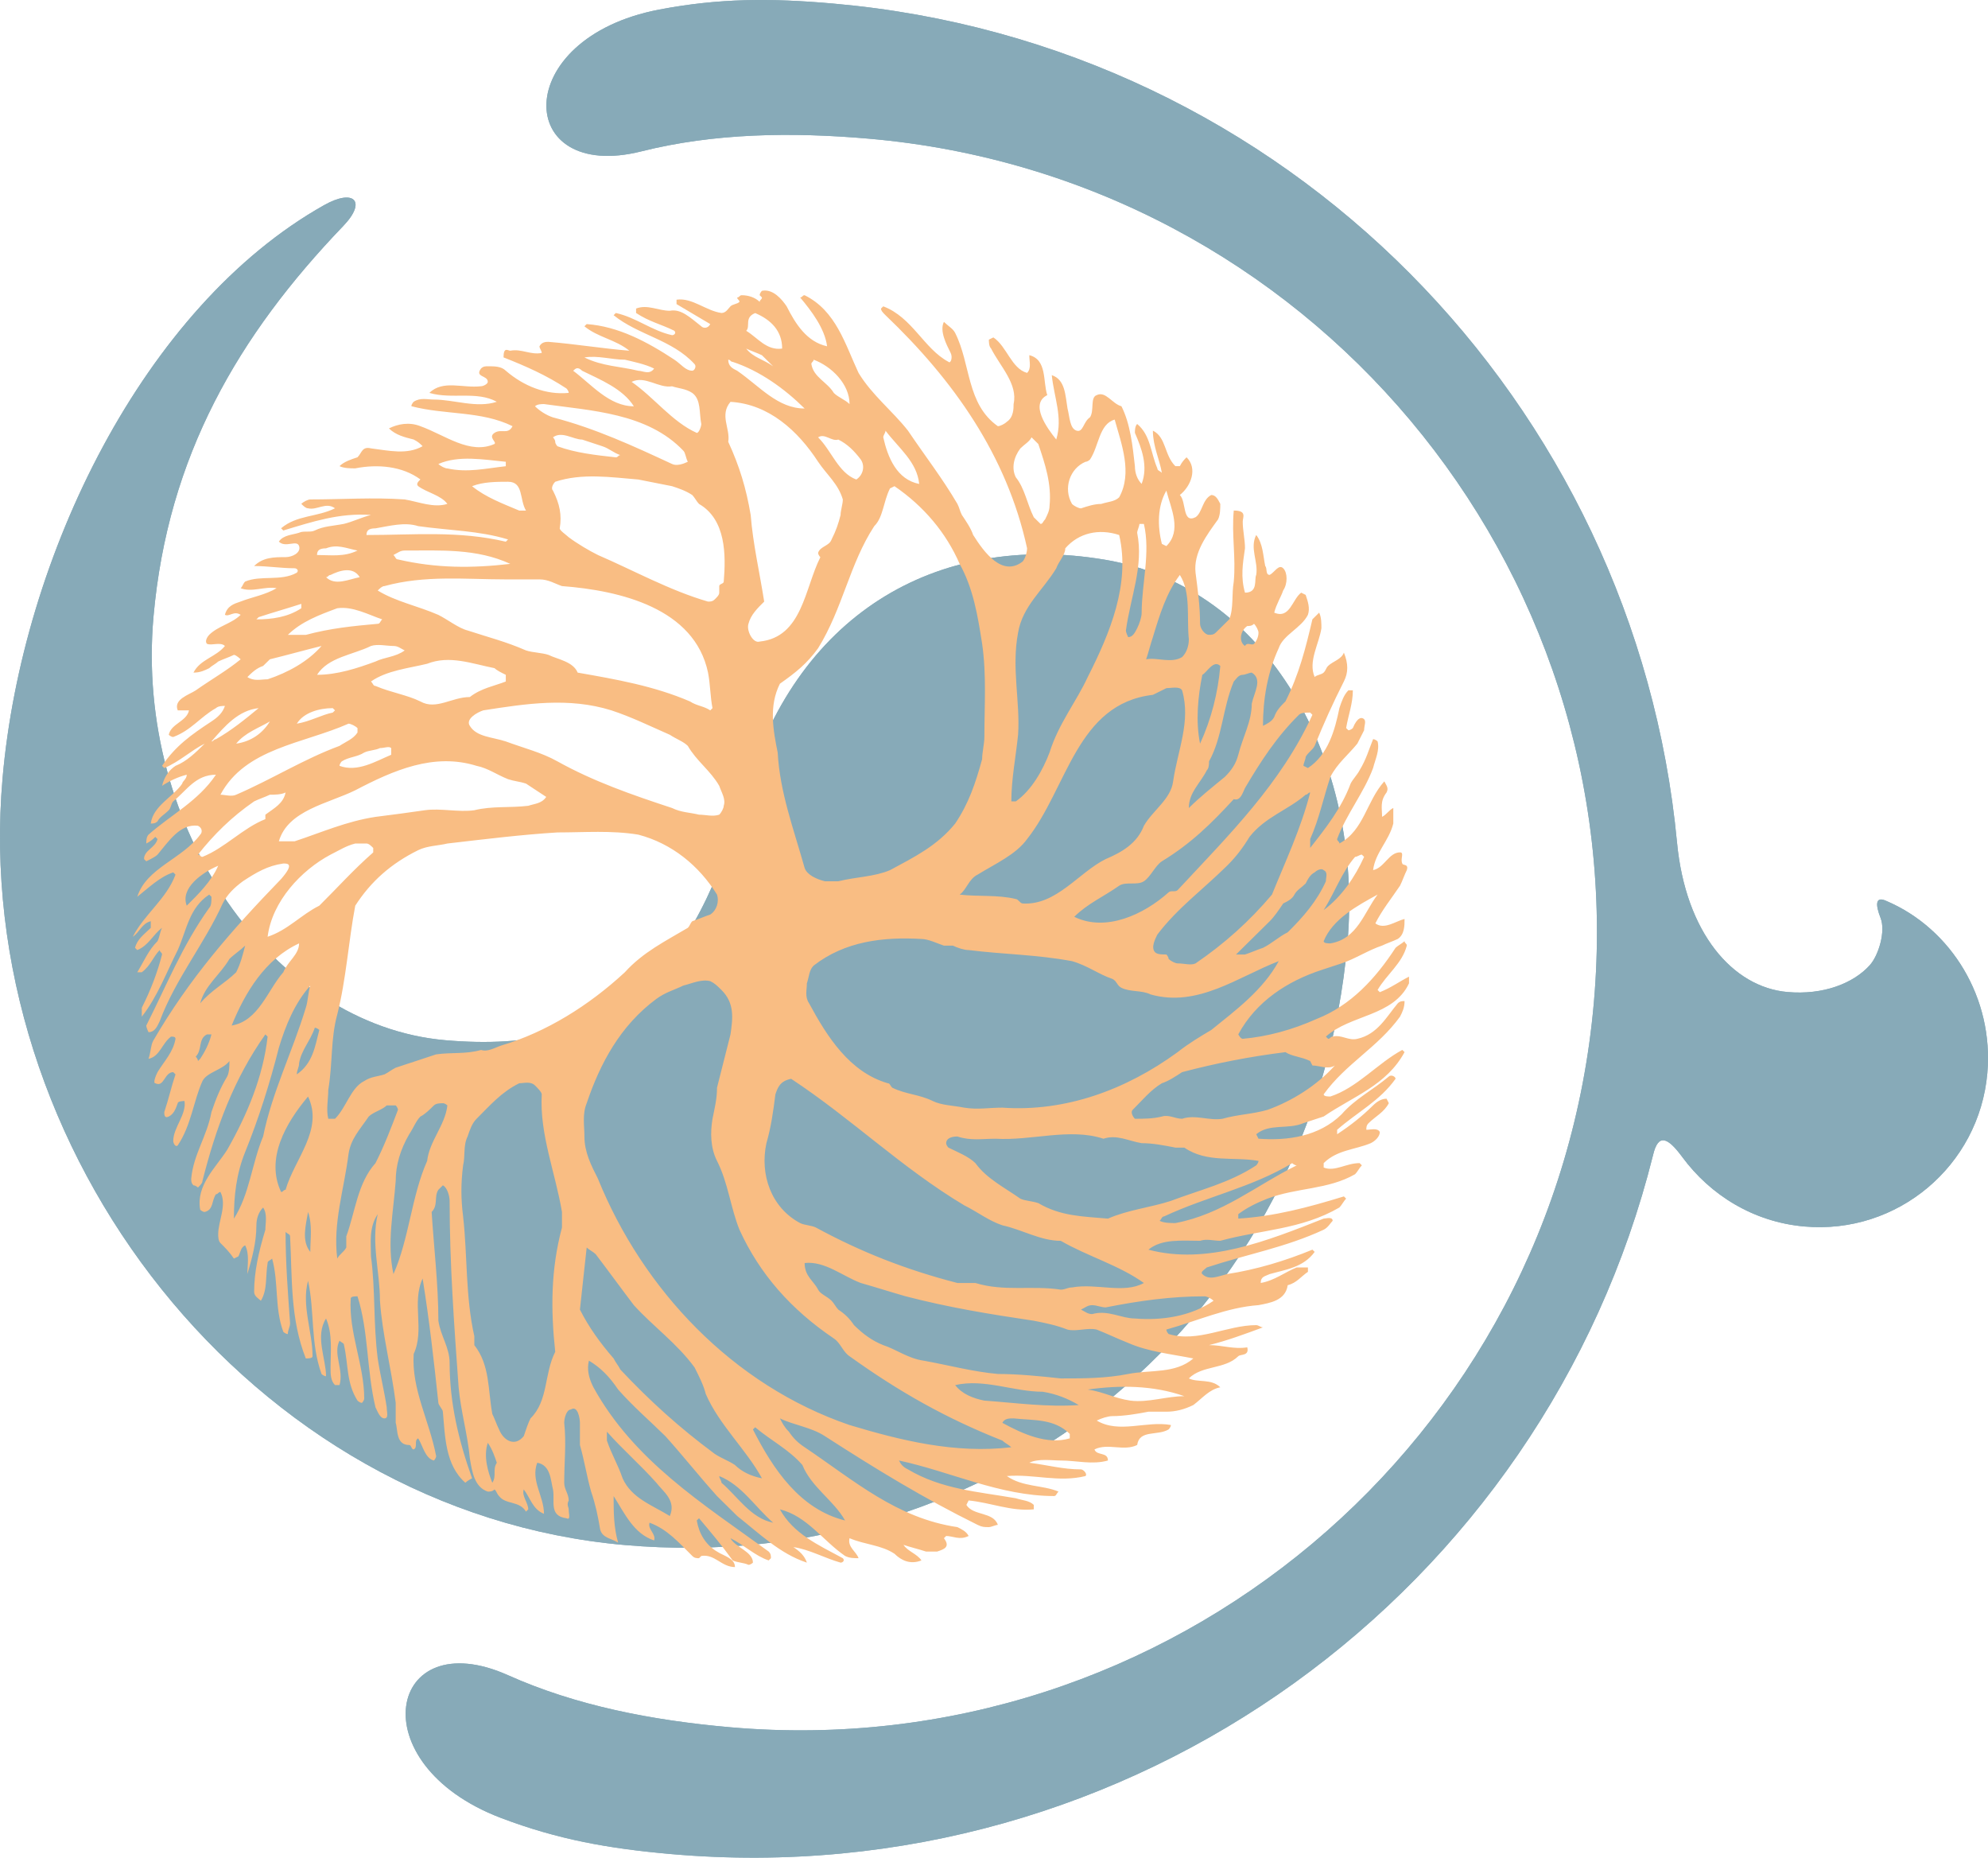
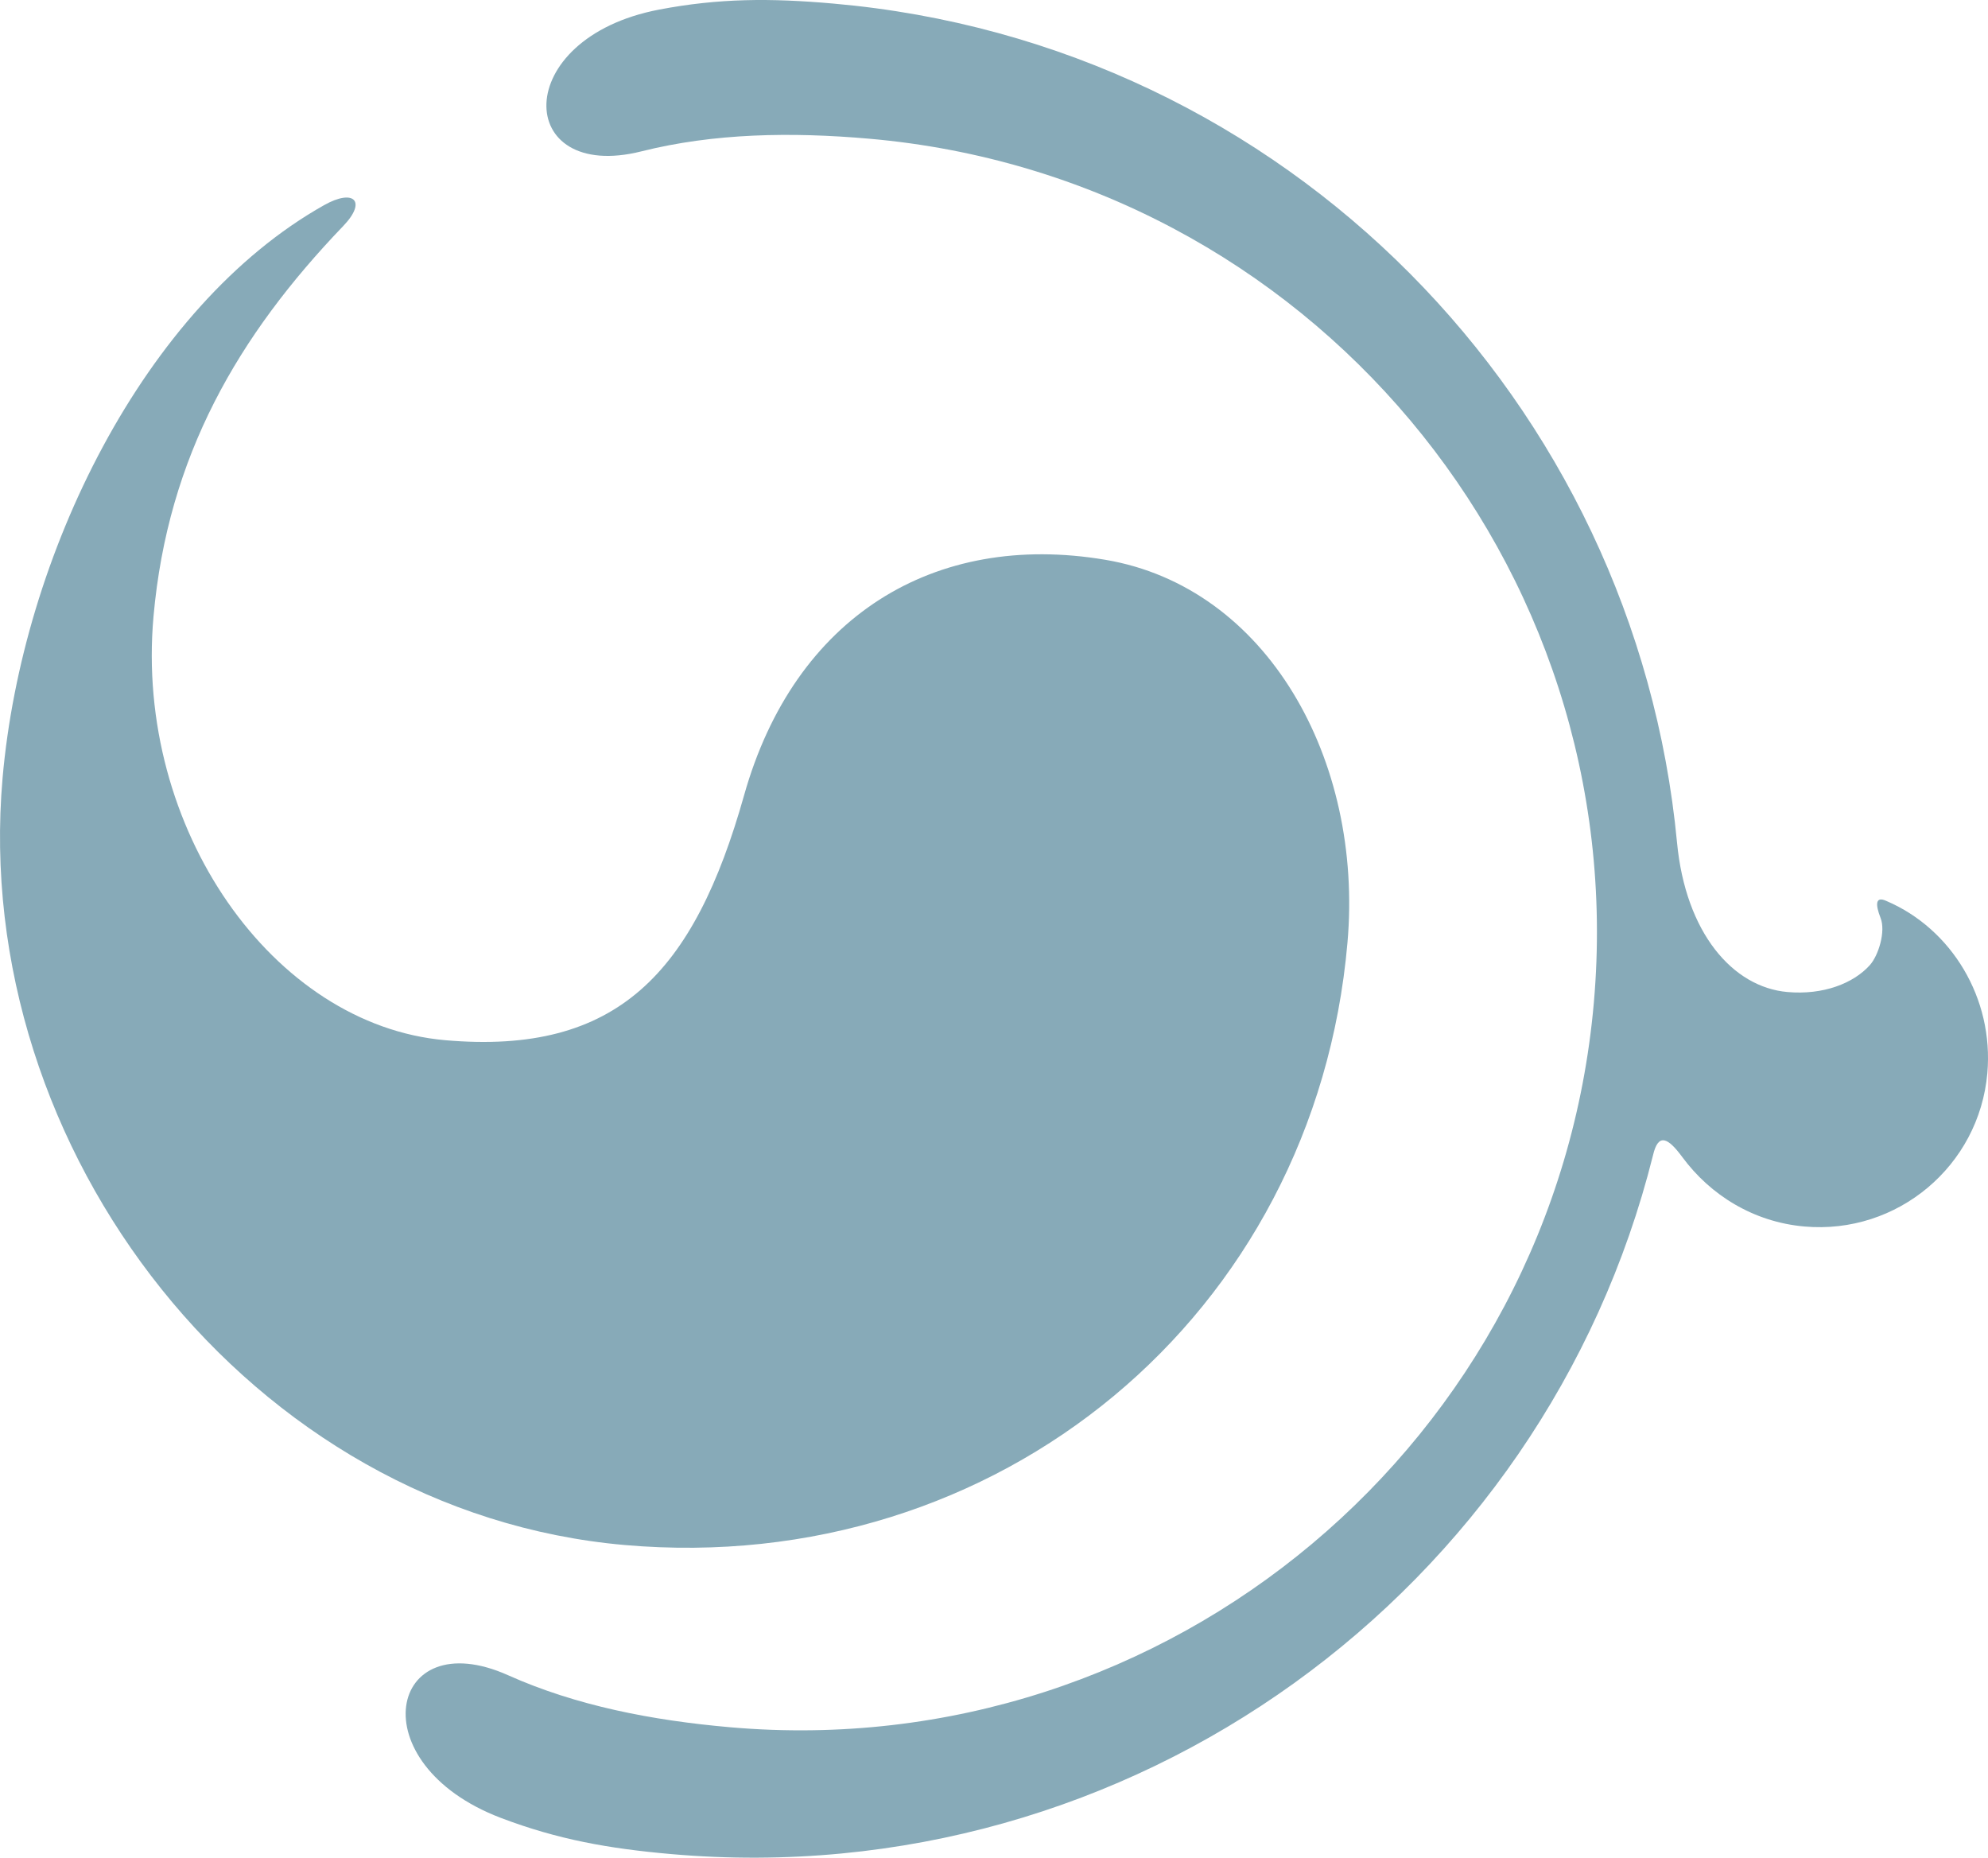
<svg xmlns="http://www.w3.org/2000/svg" id="Layer_1" data-name="Layer 1" viewBox="0 0 110.32 103.065">
  <defs>
    <style>
      .cls-1 {
        fill: #87aab8;
      }

      .cls-2 {
        fill: #f9bd83;
      }
    </style>
  </defs>
  <g>
+     </g>
+   <g>
    <path class="cls-1" d="M93.063,46.742C90.756,22.41,71.448,2.405,46.241.198c-3.489-.308-6.344-.299-9.659.333-8.326,1.589-8.034,9.636-.987,7.866,4.02-1.009,8.307-1.081,12.644-.701,24.338,2.132,42.34,23.586,40.209,47.924-2.133,24.338-23.588,42.34-47.927,40.209-4.335-.379-8.544-1.194-12.327-2.887-6.633-2.967-8.317,4.905-.395,7.918,3.154,1.197,5.964,1.7,9.454,2.006,25.585,2.239,48.437-14.62,54.476-38.766.295-1.279.842-.966,1.625.092,1.559,2.115,3.957,3.609,6.783,3.855,5.151.454,9.695-3.358,10.147-8.513.361-4.138-1.977-8-5.6-9.547-.619-.288-.619.196-.326.94.295.747-.113,2.085-.6,2.624-.909,1.01-2.588,1.662-4.564,1.487-3.039-.265-5.654-3.281-6.131-8.296" />
    <path class="cls-1" d="M17.987,11.381C7.983,17.005,1.223,30.851.143,43.163c-1.81,20.701,13.825,40.744,34.526,42.556,20.701,1.811,38.295-12.718,40.106-33.419.888-10.135-4.454-19.733-13.452-21.245-9.48-1.594-17.236,3.151-20.031,13.067-2.776,9.851-7.027,14.426-16.586,13.589-9.562-.836-17.235-11.745-16.188-23.506.792-8.903,4.715-15.608,10.529-21.666,1.333-1.388.58-2.083-1.06-1.158" />
  </g>
-   <g>
-     <path class="cls-1" d="M93.063,46.742C90.756,22.41,71.448,2.405,46.241.198c-3.489-.308-6.344-.299-9.659.333-8.326,1.589-8.034,9.636-.987,7.866,4.02-1.009,8.307-1.081,12.644-.701,24.338,2.132,42.34,23.586,40.209,47.924-2.133,24.338-23.588,42.34-47.927,40.209-4.335-.379-8.544-1.194-12.327-2.887-6.633-2.967-8.317,4.905-.395,7.918,3.154,1.197,5.964,1.7,9.454,2.006,25.585,2.239,48.437-14.62,54.476-38.766.295-1.279.842-.966,1.625.092,1.559,2.115,3.957,3.609,6.783,3.855,5.151.454,9.695-3.358,10.147-8.513.361-4.138-1.977-8-5.6-9.547-.619-.288-.619.196-.326.94.295.747-.113,2.085-.6,2.624-.909,1.01-2.588,1.662-4.564,1.487-3.039-.265-5.654-3.281-6.131-8.296" />
-     <path class="cls-1" d="M17.987,11.381C7.983,17.005,1.223,30.851.143,43.163c-1.81,20.701,13.825,40.744,34.526,42.556,20.701,1.811,38.295-12.718,40.106-33.419.888-10.135-4.454-19.733-13.452-21.245-9.48-1.594-17.236,3.151-20.031,13.067-2.776,9.851-7.027,14.426-16.586,13.589-9.562-.836-17.235-11.745-16.188-23.506.792-8.903,4.715-15.608,10.529-21.666,1.333-1.388.58-2.083-1.06-1.158" />
-     <path class="cls-2" d="M11.61,35.224c-.126.124-.251.37-.126.493.25.122.749-.123.998.122-.499.617-1.372.74-1.746,1.478.374,0,.623-.122.874-.246.124-.124.373-.245.499-.369.249-.123.623-.246.871-.369.126,0,.375.246.375.246-.748.616-1.621,1.109-2.494,1.724-.373.247-1.247.493-.998,1.108h.625c-.125.615-.998.739-1.123,1.355,0,0,.125.123.249.123.997-.371,1.496-1.108,2.369-1.601.126-.123.375-.123.499-.123-.124.369-.373.616-.748.861-1.123.74-1.995,1.356-2.742,2.464l.124.124c.872-.372,1.495-.986,2.243-1.356-.498.493-.996.984-1.62,1.232-.374.246-.623.615-.747,1.109.373-.247.871-.494,1.371-.617,0,.247-.249.37-.249.493-.5.738-1.621,1.231-1.747,2.216.126,0,.25,0,.375-.122.124-.248.374-.37.623-.617.125-.123.125-.369.249-.491.749-.616,1.247-1.479,2.369-1.479-.998,1.479-2.493,2.217-3.741,3.325-.124.124-.124.37-.124.492.249-.122.375-.246.499-.368l.125.122c-.125.493-.749.616-.749,1.109l.125.123c.249-.123.499-.246.624-.369.623-.739,1.246-1.725,2.243-1.602.251.123.251.37.125.493-.996,1.355-2.992,1.847-3.491,3.447.623-.492,1.247-1.107,1.995-1.354l.125.124c-.499,1.354-1.746,2.216-2.369,3.448.374-.247.499-.74.997-.862v.368c-.374.371-.748.617-.873,1.109l.125.123c.623-.246.874-.861,1.373-1.232-.126.247-.126.494-.25.739-.5.493-.749,1.108-1.123,1.724h.25c.498-.368.624-.862.997-1.231,0,.123.126.123.126.246-.25.985-.625,1.97-1.123,2.956v.493c.873-1.109,1.371-2.464,1.994-3.695.5-1.108.625-2.339,1.747-3.078l.124.122c0,.247,0,.494-.124.617-1.496,2.093-2.37,4.309-3.492,6.526,0,.123.124.369.124.369.375,0,.5-.369.624-.615.873-2.34,2.493-4.311,3.492-6.526.249-.493.622-.863,1.12-1.232.75-.493,1.373-.861,2.244-.985.251,0,.625,0-.123.861-2.744,2.833-5.111,5.542-7.106,8.99-.126.247-.126.615-.251.985.624-.123.75-.861,1.248-1.231.124,0,.249,0,.249.123-.125.738-.623,1.231-.997,1.847-.125.245-.249.616-.125.616.499.246.499-.616.997-.616l.125.124c-.249.738-.374,1.353-.623,2.092,0,.124,0,.371.249.247.249-.123.374-.37.498-.739,0-.123.375-.123.375-.123.125.739-.624,1.478-.624,2.216,0,.124.125.37.249.247.748-1.109.873-2.463,1.373-3.57.248-.494,1.122-.618,1.496-1.11,0,.247,0,.616-.125.861-.374.617-.624,1.232-.873,1.971-.25,1.355-.998,2.34-1.123,3.694,0,.123,0,.246.125.37.125,0,.249.123.249.123.125-.123.251-.247.251-.37.747-2.954,1.744-5.663,3.49-8.127l.125.124c-.25,2.215-1.123,4.31-2.244,6.28-.624.985-1.746,1.97-1.497,3.325,0,0,.126.123.249.123.5-.123.375-.615.624-.985.126,0,.126-.124.25-.124.374.739-.124,1.601-.124,2.34,0,.122,0,.37.124.493.249.247.499.492.747.862l.25-.123c.125-.247.125-.492.374-.615.249.492.124,1.108.124,1.599.25-.861.5-1.723.5-2.708,0-.37.124-.739.373-.986.25.37.125.863.125,1.233-.374,1.23-.623,2.338-.623,3.446,0,.248.249.37.374.494.374-.617.249-1.355.374-2.094,0-.123.125-.123.249-.246.375,1.354.125,2.708.622,4.064,0,0,.126.122.251.122,0-.246.124-.369.124-.615-.124-1.725-.249-3.325-.249-5.049.125.123.249.123.249.245.125,2.34,0,4.557.873,6.774.125,0,.375,0,.375-.123,0-1.354-.624-2.833-.25-4.187.374,1.724.125,3.448.748,5.171,0,0,.125.124.25.124,0-.985-.624-2.217,0-3.202.373.862.25,1.847.25,2.711,0,.367,0,.738.248.984h.25c.25-.861-.375-1.725,0-2.463.125.123.25.123.25.246.248,1.109.125,2.093.748,3.078,0,0,.123.125.248.125,0,0,.125-.125.125-.248,0-1.846-.873-3.693-.748-5.541,0-.122.25-.122.375-.122.623,1.97.498,4.064.997,6.157.125.246.25.615.5.615.248,0,.124-.369.124-.615-.124-.863-.374-1.849-.499-2.71-.25-1.97-.125-3.818-.374-5.664,0-.739-.125-1.601.374-2.34-.374,1.601.125,3.201.125,4.803.124,1.846.623,3.695.873,5.665v1.107c.124.369,0,1.232.748,1.232.123,0,.123.246.249.246.249-.123,0-.493.249-.616.248.37.375,1.109.873,1.231,0,0,.125-.122.125-.247-.374-1.969-1.373-3.692-1.247-5.664.624-1.354-.126-2.831.497-4.187.376,2.341.625,4.557.874,6.898,0,.121.249.369.249.492.125,1.354.125,2.955,1.248,3.94.124-.124.373-.246.373-.246-.747-2.094-1.246-4.186-1.246-6.403,0-.863-.498-1.479-.624-2.34,0-1.97-.249-4.063-.374-6.034.374-.37.125-.862.374-1.231.126-.124.249-.247.249-.247.251.123.375.616.375.863,0,3.447.25,6.895.499,10.343.124,1.355.498,2.586.623,3.941.124.738.249,1.6.997,1.846.125,0,.25,0,.375-.122.125.122.125.245.25.369.373.492,1.121.245,1.495.863l.124-.125c0-.37-.374-.738-.249-1.107.374.492.499,1.107,1.122,1.354,0-.985-.748-1.848-.374-2.833.747.124.747.985.873,1.479.125.614-.249,1.476.747,1.6.25.123.126-.246.126-.493,0-.123-.126-.246,0-.493,0-.369-.249-.614-.249-.984,0-1.109.123-2.216,0-3.325,0-.246.123-.738.373-.738.373-.248.499.492.499.738v1.232c.249.861.375,1.723.622,2.585.251.739.376,1.354.5,2.094.125.492.623.492.998.739-.25-.862-.25-1.723-.25-2.586.623.985,1.123,2.093,2.246,2.463.124-.37-.374-.616-.251-.985.998.369,1.622,1.108,2.371,1.845.123.125.248.125.373.125l.126-.125c.746-.122,1.12.617,1.868.617,0-.492-.623-.617-.996-.861-.624-.371-.998-.986-1.123-1.725l.125-.123c.624.739,1.246,1.477,1.869,2.34.251.123.625.123.874.245.124,0,.249-.122.249-.122,0-.615-.998-.861-1.246-1.355.748.369,1.371.984,2.119,1.232l.125-.123c0-.125,0-.247-.125-.369-3.739-2.711-7.481-5.05-9.726-9.113-.249-.493-.373-.984-.249-1.478.623.371,1.123.862,1.621,1.602.873.985,1.745,1.723,2.62,2.585.996,1.107,1.869,2.216,2.867,3.325.373.368.748.738,1.122,1.107,1.247.986,2.368,2.094,3.865,2.587-.125-.371-.374-.615-.749-.861.873.122,1.746.615,2.619.861.125,0,.249-.123.125-.246-1.372-.74-2.744-1.355-3.492-2.71,1.497.369,2.371,1.725,3.616,2.585.249.125.499.125.749.125-.125-.369-.624-.615-.5-1.109.873.369,1.746.369,2.494.862.373.37.873.615,1.496.37-.249-.37-.748-.492-.997-.863.374.125.872.247,1.247.371h.624c.373-.124.748-.246.373-.74l.125-.123c.375,0,.747.247,1.247,0-.125-.246-.375-.369-.623-.492-3.367-.493-5.736-2.587-8.479-4.433-.374-.246-.624-.493-.873-.863-.249-.245-.374-.492-.499-.738.748.369,1.746.493,2.494.985,2.867,1.847,5.486,3.448,8.479,4.925.249.124.374.124.624.124.123,0,.374-.124.498-.124-.249-.737-1.371-.493-1.746-1.108l.125-.247c1.246.123,2.369.618,3.616.493v-.246c-.249-.247-.623-.247-.998-.369-2.119-.37-4.113-.492-5.985-1.601-.249-.122-.375-.246-.498-.493,2.868.616,5.611,1.971,8.602,1.971.125,0,.125-.124.25-.247-.873-.369-1.994-.246-2.867-.862,1.496-.123,2.867.37,4.364,0,.124-.123-.125-.369-.25-.369-.997,0-1.87-.246-2.867-.37.499-.245,1.247-.123,1.745-.123.873,0,1.746.247,2.618,0,0-.493-.622-.247-.747-.615.747-.369,1.62.122,2.369-.246.124-.863,1.121-.493,1.744-.863,0,0,.127-.122.127-.246-1.373-.246-2.869.493-4.115-.246.248-.123.622-.247.871-.247.624,0,1.373-.122,1.996-.245h.997c.5,0,.997-.123,1.497-.371.498-.369.871-.86,1.496-.984-.5-.493-1.247-.247-1.746-.493.748-.738,1.995-.491,2.744-1.231.125-.124.623,0,.498-.493-.748.123-1.372-.123-2.121-.123.999-.246,1.996-.616,2.994-.985-.126,0-.25-.123-.375-.123-1.62,0-3.241.985-4.863.492,0,0-.124-.122-.124-.246,1.746-.492,3.367-1.232,5.112-1.355.624-.122,1.497-.245,1.622-1.107.499-.124.748-.493,1.122-.74v-.245h-.623c-.624.245-1.247.738-1.997.861,0-.369.251-.369.5-.493.873-.246,1.871-.368,2.494-1.231l-.125-.123c-1.496.616-3.118,1.108-4.738,1.354-.499.124-.999.37-1.372,0-.125-.123.125-.246.25-.368,2.244-.739,4.364-1.108,6.485-2.093.248-.124.373-.37.498-.494,0-.246-.375-.123-.498-.123-3.119,1.232-6.485,2.587-9.727,1.724.748-.616,1.871-.492,2.867-.492.375-.124.748,0,1.123,0,2.243-.615,4.489-.615,6.61-1.848.123-.123.248-.368.373-.492l-.125-.123c-1.995.615-3.865,1.108-5.86,1.231v-.246c.498-.37.996-.615,1.62-.862,1.622-.616,3.367-.492,4.863-1.355.125-.122.249-.369.375-.492l-.126-.123c-.747,0-1.372.493-1.993.246v-.246c.746-.739,1.744-.739,2.617-1.108.25-.124.498-.37.498-.616-.123-.246-.498-.125-.748-.125,0-.121,0-.245.125-.368.375-.369.873-.616,1.123-1.108l-.125-.247c-.249,0-.498.124-.748.369-.623.617-1.246,1.109-1.996,1.601v-.247c1.123-.984,2.369-1.599,3.243-2.83,0-.125-.25-.246-.374-.125-.873.74-1.871,1.232-2.619,2.095-1.247,1.231-2.992,1.477-4.614,1.355l-.125-.248c.749-.615,1.747-.247,2.62-.615.374-.123.747-.245,1.123-.369,1.619-1.109,3.49-1.724,4.488-3.572l-.125-.122c-1.371.739-2.494,2.093-3.99,2.585-.125,0-.373,0-.373-.122,1.246-1.724,2.992-2.587,4.238-4.31.125-.247.25-.493.25-.862-.125,0-.25,0-.375.123-.623.739-1.121,1.723-2.244,1.97-.498.123-.873-.247-1.371-.123-.125,0-.125.123-.25.123l-.125-.123c1.373-1.231,3.741-1.108,4.613-2.956v-.369c-.498.247-.997.616-1.621.862l-.123-.124c.498-.861,1.371-1.476,1.621-2.462,0-.124-.125-.124-.125-.247-.125.123-.375.247-.499.37-1.122,1.724-2.493,3.201-4.365,3.941-1.371.615-2.743.985-4.115,1.108-.123,0-.248-.247-.248-.247.996-1.846,2.743-2.954,4.614-3.571.373-.122.746-.245,1.121-.368.748-.248,1.496-.74,2.245-.986.249-.124.623-.247.872-.369.375-.246.375-.739.375-1.109-.499.124-1.123.616-1.621.246.374-.74.872-1.354,1.371-2.093.125-.246.25-.615.375-.862.123-.369-.25-.245-.25-.369-.125-.246.125-.616-.125-.616-.623,0-.873.862-1.496.985.125-.985.873-1.6,1.122-2.586v-.862c-.249.123-.374.37-.623.492,0-.492-.126-.86.249-1.353.125-.248,0-.369-.125-.616-.998,1.109-1.121,2.709-2.492,3.447,0-.122-.127-.122-.127-.246.5-1.354,1.498-2.585,1.996-3.939.125-.494.373-.986.25-1.479,0,0-.125-.123-.25-.123-.25.616-.375,1.108-.749,1.724-.124.246-.374.493-.497.739-.5,1.354-1.373,2.462-2.245,3.571v-.493c.498-1.107.749-2.34,1.122-3.448.373-.738.998-1.23,1.496-1.847.124-.246.25-.492.375-.74,0-.245.123-.492,0-.614-.125-.123-.375-.123-.625.492,0,0-.123.122-.248.122l-.125-.122c.125-.739.373-1.355.373-2.093h-.248c-.25.247-.375.615-.498.985-.252,1.23-.625,2.587-1.747,3.326l-.249-.124c0-.123.124-.37.124-.493.125-.246.374-.369.499-.615.5-1.232.998-2.341,1.621-3.572.25-.493.25-.984,0-1.601-.125.37-.623.493-.873.738-.125.124-.125.248-.248.37-.125.122-.376.122-.5.247-.374-.862.249-1.847.375-2.71,0-.245,0-.614-.126-.861-.125.122-.249.247-.374.37-.374,1.6-.748,3.076-1.496,4.555-.249.247-.498.493-.623.863-.125.245-.375.369-.624.492,0-1.477.249-2.956.874-4.31.248-.739,1.246-1.109,1.62-1.848.125-.369,0-.738-.125-1.107l-.249-.123c-.499.368-.623,1.478-1.496,1.108.125-.491.374-.861.498-1.231.25-.37.25-.985,0-1.231-.248-.247-.498.246-.748.368-.249,0-.125-.368-.249-.492-.125-.615-.125-1.231-.5-1.724-.373.739.125,1.478,0,2.216-.123.246.125.986-.623.986-.248-.863-.125-1.601,0-2.463,0-.493-.125-.986-.125-1.477,0-.246.25-.617-.498-.617-.125,1.355.125,2.586,0,3.942-.125.738,0,1.476-.25,2.093-.249.246-.498.491-.748.738-.125.123-.25.123-.375.123-.248,0-.498-.37-.498-.615,0-.986-.124-1.847-.25-2.832-.123-1.109.625-2.094,1.248-2.956.125-.247.125-.616.125-.862-.125-.246-.25-.493-.5-.493-.498.247-.498.985-.873,1.233-.746.368-.498-.863-.871-1.233.623-.492.997-1.477.373-2.092-.125.123-.248.246-.373.492h-.249c-.624-.616-.5-1.602-1.247-1.971,0,.864.373,1.602.498,2.34-.125-.122-.25-.122-.25-.246-.373-.862-.373-1.847-1.121-2.463-.125.123-.125.369-.125.492.374.862.748,1.848.374,2.832-.249-.246-.374-.615-.374-.984-.125-1.107-.25-2.34-.748-3.325-.5-.123-.873-.861-1.371-.616-.375.124-.125.863-.375,1.232-.374.246-.374.861-.748.738-.373-.123-.373-.738-.498-1.231-.125-.739-.125-1.601-.873-1.847.123,1.232.623,2.34.248,3.571-.498-.616-1.495-1.97-.498-2.463-.25-.739,0-1.969-.997-2.216,0,.368.124.738-.124.984-.874-.246-1.123-1.477-1.871-1.969l-.249.122c0,.124,0,.37.123.493.5.986,1.497,1.97,1.249,3.079,0,.246,0,.739-.375.985-.125.123-.374.246-.499.246-1.746-1.231-1.496-3.448-2.368-5.172-.125-.246-.375-.37-.625-.616-.25.493.125,1.231.375,1.725.125.246,0,.615-.125.491-1.372-.738-1.995-2.462-3.616-3.078l-.125.124c0,.123.125.246.25.369,3.741,3.571,6.733,7.758,7.856,12.93,0,.246-.125.615-.25.739-1.123.861-2.12-.493-2.743-1.478-.125-.37-.375-.738-.625-1.109-.125-.246-.125-.369-.248-.615-.872-1.478-1.746-2.585-2.744-4.064-.873-1.107-1.994-1.97-2.742-3.202-.749-1.601-1.248-3.447-2.993-4.31-.124,0-.124.124-.249.124.623.739,1.371,1.724,1.496,2.709-1.122-.246-1.746-1.231-2.244-2.217-.25-.368-.748-.985-1.371-.861,0,0-.125.122-.125.245l.125.124c0,.124-.125.124-.125.246-.25-.246-.624-.37-.998-.37-.124,0-.124.124-.249.124,0,.124.125.124.125.246-.125.123-.376.123-.499.246-.125.124-.25.37-.5.37-.872-.123-1.619-.862-2.493-.738v.245c.624.37,1.247.739,1.871,1.109-.124.246-.374.246-.498.122-.624-.492-1.124-.984-1.747-.861-.623,0-1.246-.37-1.871-.123v.246c.748.492,1.373.616,2.12.985.125.123,0,.246-.124.246-1.122-.246-1.996-.985-3.12-1.231l-.123.123c1.372,1.108,3.243,1.354,4.489,2.709.125.124,0,.37-.123.37-.375,0-.625-.37-.999-.615-1.495-.986-3.117-1.849-4.862-1.971l-.126.122c.749.617,1.744.739,2.494,1.355-1.496-.123-2.992-.37-4.488-.492-.125,0-.374,0-.499.246,0,.123.125.246.125.37-.624.123-1.123-.247-1.745-.124-.125,0-.375-.246-.375.37,1.247.493,2.369.985,3.49,1.724,0,0,.126.124.126.246-1.247.123-2.494-.37-3.491-1.231-.25-.246-.623-.246-.998-.246-.125,0-.25,0-.373.122-.375.493.373.37.373.739,0,.123-.25.246-.373.246-.998.124-2.121-.369-2.868.37,1.247.37,2.618-.122,3.741.493-1.123.369-2.369-.123-3.492-.123-.374,0-.748-.123-1.122.123,0,0-.126.123-.126.246,1.871.493,3.867.247,5.613,1.108-.25.493-.625.123-.998.369-.375.246.125.494,0,.616-1.372.616-2.744-.492-4.115-.985-.623-.246-1.247-.123-1.746.123.375.37.873.492,1.372.616.249.124.374.246.497.371-.871.491-1.869.244-2.866.121-.5-.121-.5.247-.748.494-.375.123-.748.246-.998.492.25.123.623.123.873.123,1.247-.247,2.618-.123,3.616.615-.125.124-.25.246-.125.37.499.369,1.248.492,1.622.985-.749.246-1.622-.123-2.37-.246-1.746-.123-3.491,0-5.237,0-.125,0-.374.123-.499.246.125.122.249.246.374.246.498.123.998-.369,1.496,0-.998.494-2.119.369-2.992,1.108l.123.123c1.623-.491,3.119-.985,4.865-.862-.5.125-.998.371-1.496.493-.625.123-1.123.123-1.622.369-.249.124-.623,0-.872.124-.375.123-.875.123-1.122.493.373.369.997-.124,1.122.244.124.371-.375.617-.749.617-.623,0-1.247,0-1.745.493.748,0,1.496.124,2.244.124.125,0,.25.122.125.246-.873.493-1.995.122-2.868.493-.126.122-.126.246-.249.368.623.247,1.371-.122,1.994,0-.623.37-1.371.494-1.994.739-.375.125-.748.246-.873.738.25.125.498-.246.873,0-.5.494-1.246.617-1.745,1.109M33.679,79.431c.871.986,1.87,1.848,2.743,2.833.375.492,1.122.984.748,1.846-.997-.615-2.12-.984-2.62-2.092-.248-.739-.623-1.356-.871-2.094v-.493ZM76.447,49.632c-.748.985-1.123,2.463-2.619,2.708-.125,0-.373,0-.373-.123.498-1.231,1.869-1.969,2.992-2.585M75.199,47.539c.125,0,.249-.123.375-.123l.125.123c-.5,1.108-1.248,2.215-2.244,2.953.621-.984.996-2.092,1.744-2.953M13.728,37.564c.25-.247.5-.493.873-.617.125-.121.25-.245.375-.368.997-.246,1.87-.493,2.867-.74-.748.863-1.87,1.478-2.992,1.849-.374,0-.748.122-1.123-.124M18.716,33.746c.873-.123,1.746.369,2.494.617-.124.123-.124.246-.249.246-1.372.123-2.618.245-3.991.615h-.997c.748-.738,1.746-1.109,2.743-1.478M18.343,31.899c.498-.246,1.246-.492,1.619.123-.623.123-1.371.494-1.869,0,.124,0,.124-.123.25-.123M22.457,30.544c1.996,0,3.99-.122,5.861.74-2.121.247-4.115.247-6.235-.247-.124,0-.124-.123-.249-.245.249-.124.374-.248.623-.248M26.073,38.672c-.997,0-1.87.739-2.743.246-.748-.368-1.621-.491-2.494-.861-.125,0-.125-.124-.249-.247.873-.615,2.12-.739,3.117-.984,1.247-.493,2.493,0,3.741.245.125.124.373.246.623.368v.371c-.623.247-1.371.37-1.995.862M21.709,41.875c-.873.367-1.87.983-2.868.615,0-.123.125-.248.125-.248.373-.245.873-.245,1.246-.491.25-.123.624-.123.874-.247.25,0,.498-.122.623,0v.371ZM20.836,36.702c-.997.369-2.12.737-3.243.737.624-.983,1.996-1.106,2.994-1.6.374-.122.873,0,1.247,0,.249,0,.374.124.623.247-.498.37-1.121.37-1.621.616M18.466,39.534c-.623.123-1.246.492-1.994.616.374-.616,1.247-.862,1.994-.862l.125.123-.125.123ZM11.983,41.012c-.124,0-.124.123-.249.123.748-.862,1.496-1.724,2.618-1.847-.748.616-1.497,1.23-2.369,1.724M13.106,41.258c.498-.616,1.246-.862,1.87-1.232-.375.616-.998,1.109-1.87,1.232M10.363,50.248c-.375-.986.873-1.848,1.746-2.216-.375.861-1.124,1.6-1.746,2.216M14.726,45.199v.247c-1.248.491-2.244,1.6-3.49,2.093-.126,0-.126-.123-.251-.123.874-1.109,1.87-2.095,3.118-2.955.249-.124.623-.248.873-.37.249,0,.623,0,.872-.123-.126.615-.623.861-1.122,1.231M18.841,41.382c-1.995.738-3.741,1.847-5.735,2.709-.251.122-.624,0-.873,0,1.371-2.587,4.613-2.833,7.106-3.941.125,0,.375.123.5.246v.246c-.25.37-.623.493-.998.74M15.475,46.677c.498-1.725,2.742-2.094,4.239-2.832,2.12-1.109,4.364-2.094,6.733-1.355.623.124,1.123.492,1.746.739.373.123.623.123.997.246.374.245.748.493,1.122.738-.249.37-.623.37-.998.493-.996.123-1.994,0-2.992.246-.872.124-1.869-.123-2.742,0-.873.124-1.746.247-2.744.369-1.62.248-2.993.863-4.489,1.356h-.872ZM26.82,39.411c2.37-.37,4.739-.739,7.107,0,1.123.37,2.12.862,3.243,1.355.374.246.748.369.998.616.498.86,1.247,1.354,1.745,2.217.124.369.374.738.249,1.107,0,.123-.125.37-.249.493-.374.122-.748,0-1.122,0-.498-.123-.998-.123-1.496-.37-2.245-.738-4.365-1.477-6.36-2.587-.872-.491-1.87-.738-2.867-1.107-.748-.246-1.621-.246-1.995-.862-.249-.369.374-.739.747-.862M11.11,58.744l-.125.123c0-.123-.124-.246-.124-.246.375-.369.124-.985.623-1.232h.25c-.124.494-.375.985-.624,1.355M13.106,53.941c-.624.616-1.372.985-1.996,1.725.249-.986,1.123-1.601,1.622-2.464.248-.246.623-.492.872-.738-.126.492-.249.986-.498,1.477M15.722,53.941c-.871.985-1.37,2.71-2.867,2.956.749-1.847,1.871-3.695,3.742-4.557,0,.616-.624.985-.875,1.601M17.719,50.248c-.998.492-1.746,1.354-2.868,1.724.249-1.971,1.87-3.695,3.492-4.556.498-.247.873-.494,1.371-.617h.623c.125,0,.25.123.374.247v.246c-1.122.985-1.995,1.97-2.992,2.956M14.601,63.054c-.623,1.478-.748,3.202-1.621,4.556,0-1.231.126-2.463.624-3.694.748-1.846,1.372-3.817,1.871-5.788.373-1.231.872-2.462,1.745-3.448-.125.37-.125.863-.25,1.232-.748,2.462-1.87,4.678-2.369,7.142M15.848,66.01c-.126,0-.126.122-.249.122-.873-1.846.249-3.817,1.496-5.295.873,1.846-.748,3.449-1.247,5.173M16.597,58.991c.124-.739.623-1.232.872-1.971.124,0,.25.123.25.123-.25.985-.374,1.848-1.247,2.464,0-.248.125-.37.125-.616M17.22,69.457c-.499-.615-.25-1.477-.125-2.216.25.739.125,1.477.125,2.216M20.836,64.532c-.997,1.107-1.122,2.709-1.62,4.062v.618c-.125.245-.375.369-.5.615-.25-1.97.375-3.817.623-5.788.125-.861.623-1.356,1.123-2.093.249-.247.748-.37.998-.617h.499s.124.124.124.247c-.374.986-.747,1.971-1.247,2.956M23.704,64.408c-.874,1.971-.997,4.31-1.87,6.28-.374-1.723,0-3.447.125-5.172,0-.861.249-1.723.748-2.586.249-.368.373-.738.623-.984.25-.123.499-.37.748-.617.125-.122.375-.122.498-.122.125,0,.251.122.251.122-.126,1.109-.998,1.971-1.123,3.079M26.697,58.252c-.873.245-1.621.122-2.494.245-.75.247-1.496.494-2.244.74-.25.122-.375.246-.623.37-.375.121-.749.121-1.124.37-.748.368-.996,1.476-1.621,2.093h-.374c-.124-.494,0-1.11,0-1.602.249-1.477.126-2.832.499-4.186.5-1.971.623-4.065.998-6.034.873-1.355,1.995-2.34,3.491-3.079.499-.247,1.122-.247,1.622-.37,2.118-.246,4.113-.492,6.108-.615,1.496,0,2.992-.123,4.489.123,1.871.492,3.367,1.725,4.365,3.325.124.369,0,.86-.374,1.108-.374.124-.624.246-.997.37-.125.122-.125.246-.25.368-1.246.739-2.494,1.355-3.493,2.463-1.994,1.847-4.363,3.325-6.857,4.065-.373.122-.748.368-1.121.246M27.57,81.155c-.25.37,0,.739-.25,1.109-.25-.616-.5-1.479-.25-2.216.25.369.375.737.5,1.107M29.439,78.693c-.125.246-.249.615-.374.985-.499.616-1.122.246-1.37-.37-.125-.246-.25-.615-.375-.861-.25-1.354-.125-2.709-.998-3.818v-.493c-.498-2.215-.374-4.432-.623-6.649-.125-.985-.125-1.848,0-2.832.125-.493,0-1.108.249-1.601.125-.371.249-.739.499-.984.748-.741,1.371-1.48,2.369-1.971.249,0,.623-.122.873.123.124.123.374.368.374.493-.125,2.215.748,4.31,1.122,6.526v.862c-.625,2.339-.625,4.556-.374,6.895-.624,1.231-.374,2.709-1.372,3.695M40.037,82.264c0-.124-.124-.246-.124-.37,1.247.493,1.995,1.724,2.993,2.587-1.248-.247-1.995-1.478-2.869-2.217M40.785,81.279c-.373-.247-.748-.369-1.122-.617-1.994-1.476-3.616-2.955-5.237-4.677-.124-.247-.251-.37-.374-.617-.748-.862-1.371-1.724-1.87-2.709.124-1.109.249-2.339.375-3.447.124.122.373.245.498.369.749.984,1.371,1.847,2.12,2.831,1.123,1.232,2.369,2.094,3.366,3.45.25.491.5.984.624,1.476.748,1.724,2.245,3.079,3.118,4.68-.625-.124-1.123-.37-1.498-.739M44.527,81.279c.498,1.231,1.746,1.969,2.368,3.078-2.493-.616-3.989-2.832-5.112-5.049l.125-.122c.873.738,1.87,1.231,2.619,2.093M47.144,79.062c-6.484-2.216-11.47-7.512-13.964-13.669-.376-.738-.749-1.477-.749-2.339,0-.616-.125-1.231.126-1.847.747-2.216,1.869-4.31,3.865-5.786.5-.371.997-.495,1.496-.741.5-.123.999-.369,1.497-.245.248.122.374.245.622.491.748.74.623,1.602.5,2.463-.25.985-.5,1.97-.748,2.956,0,.615-.126,1.108-.25,1.725-.124.738-.124,1.6.25,2.338.623,1.231.748,2.586,1.247,3.819,1.122,2.461,2.866,4.432,5.237,6.033.373.246.498.738.871.985,2.744,1.97,5.362,3.448,8.479,4.679.125.124.374.247.499.37-3.116.368-6.111-.37-8.978-1.232M59.365,79.801c-1.248.37-2.619-.246-3.742-.862.125-.246.374-.246.625-.246,1.121.123,2.242,0,3.117.862v.246ZM54.626,77.707c-.623-.123-1.248-.369-1.62-.861,1.62-.37,3.242.369,4.861.369.748.123,1.373.369,1.996.738-1.746.125-3.492-.121-5.237-.246M65.722,77.461c-.997,0-1.994.371-2.992.246-.873-.123-1.496-.492-2.369-.614,1.746-.247,3.617-.247,5.361.368M66.222,75.368c-.997.861-2.369.617-3.617.861-1.246.247-2.493.247-3.74.247-1.122-.123-2.369-.247-3.491-.247-1.371-.122-2.743-.491-4.115-.738-.873-.123-1.496-.616-2.244-.862-.623-.246-1.122-.616-1.621-1.108-.25-.37-.499-.615-.873-.862-.125-.124-.248-.369-.374-.492-.249-.246-.623-.369-.748-.617-.249-.492-.748-.738-.748-1.477,1.122-.123,2.12.739,3.118,1.108.871.247,1.62.492,2.494.74,2.368.614,4.613.985,7.106,1.354.624.123,1.246.246,1.871.492.498.124,1.121-.123,1.621,0,.622.246,1.122.493,1.744.739,1.123.492,2.371.615,3.617.862M66.845,71.921c.125,0,.373.122.498.246-1.246.862-2.867,1.108-4.363.984-.748,0-1.497-.492-2.369-.245-.25,0-.374-.124-.624-.247.25-.124.374-.247.624-.247s.498.123.748.123c1.87-.368,3.617-.614,5.486-.614M63.478,71.181c-1.122.617-2.617,0-3.989.247-.249,0-.374.122-.624.122-1.621-.245-3.117.123-4.737-.369h-.998c-2.867-.739-5.361-1.724-7.855-3.078-.25-.123-.624-.123-.873-.246-1.621-.863-2.244-2.71-1.871-4.433.25-.862.375-1.725.498-2.709.127-.37.25-.738.873-.862,3.367,2.217,6.109,4.925,9.603,7.018.747.37,1.371.862,2.118,1.109,1.123.247,2.12.862,3.242.862,1.496.862,3.242,1.355,4.613,2.339M71.958,64.655c-2.246,1.108-4.116,2.709-6.733,3.202-.249,0-.624,0-.874-.124.125-.123.125-.246.25-.246,2.369-1.108,4.863-1.601,7.107-2.955,0,0,.124.123.25.123M69.837,64.408c0,.124-.125.247-.125.247-1.496.984-3.117,1.355-4.736,1.971-1.123.368-2.371.492-3.493.984-1.371-.123-2.618-.123-3.864-.861-.375-.123-.748-.123-.998-.247-.873-.616-1.87-1.109-2.493-1.97-.375-.37-.998-.616-1.497-.862,0,0-.125-.123-.125-.246,0-.246.25-.37.624-.37.748.246,1.371.124,2.12.124,1.994.122,4.115-.616,5.984,0,.749-.248,1.371.122,2.12.246.624,0,1.247.123,1.871.246h.497c1.248.862,2.744.492,4.115.738M71.334,58.374c.374.247.873.247,1.372.493l.124.247c.374,0,.873.245,1.246,0-.997,1.108-2.368,1.97-3.74,2.462-.872.247-1.62.247-2.494.494-.749.122-1.497-.247-2.243,0-.374,0-.75-.247-1.123-.124-.498.124-.998.124-1.496.124-.125-.124-.25-.371-.125-.494.499-.492.998-1.108,1.621-1.477.373-.122.749-.371,1.123-.616,1.869-.492,3.74-.862,5.735-1.109M67.218,57.143c-.623.37-1.246.74-1.869,1.231-2.869,2.094-6.234,3.325-9.726,3.079-.747,0-1.371.123-2.118,0-.624-.124-1.247-.124-1.747-.369-.749-.369-1.495-.369-2.245-.739-.124-.123-.124-.246-.249-.246-2.12-.616-3.366-2.586-4.364-4.433-.249-.37-.124-.74-.124-1.109.124-.369.124-.739.374-.984,1.745-1.356,3.865-1.601,5.984-1.478.375,0,.874.245,1.247.369h.5c.249.123.624.246.872.246,1.995.246,3.741.246,5.736.615.872.248,1.496.74,2.243.986.251.124.251.369.5.493.498.246,1.122.122,1.621.369,2.618.739,4.863-.985,7.108-1.848-.874,1.601-2.37,2.709-3.743,3.818M71.209,50.125c.25-.124.499-.247.623-.493.126-.247.375-.37.624-.616.125-.247.25-.492.499-.616.124-.123.375-.246.5-.123.248.123.123.37.123.616-.499,1.108-1.246,1.971-2.119,2.832-.498.247-.873.615-1.372.862-.375.123-.623.246-.998.369h-.498c.623-.616,1.246-1.231,1.87-1.846.25-.246.5-.618.748-.985M72.456,44.091c.125,0,.125-.123.25-.123-.499,1.969-1.372,3.817-2.12,5.664-1.247,1.478-2.619,2.708-4.241,3.818-.248.123-.623,0-.996,0-.124,0-.373-.125-.5-.248,0-.123-.124-.246-.124-.246-.249,0-.499,0-.623-.123-.249-.246,0-.738.124-.984,1.123-1.478,2.494-2.464,3.866-3.817.499-.493.872-.986,1.247-1.601.873-1.11,2.12-1.479,3.117-2.34M68.466,44.337c.375.124.498-.369.623-.617.872-1.478,1.747-2.831,2.993-4.063.125-.123.374-.123.624-.123l.124.123c-1.745,3.818-4.614,6.65-7.481,9.728-.124.123-.373,0-.5.123-1.371,1.232-3.49,2.217-5.235,1.356.747-.739,1.62-1.11,2.493-1.725.373-.246.998,0,1.371-.246.375-.246.624-.861.998-1.108,1.621-.986,2.742-2.094,3.99-3.448M69.589,34.609c.123.123.248.369.248.492,0,.247-.125.493-.248.616-.125.122-.375-.123-.5.122-.373-.245-.248-.861.125-1.107.125,0,.25,0,.375-.123M67.093,42.242c.749-1.353.749-2.954,1.373-4.432.125-.122.25-.371.498-.371.125,0,.375-.122.5-.122.623.371.125,1.11,0,1.724,0,.985-.5,1.848-.748,2.834-.125.492-.375.861-.749,1.23-.749.615-1.372,1.108-1.995,1.724,0-.861.623-1.354.998-2.093.123-.122.123-.369.123-.494M66.72,37.439c.25-.122.623-.86.998-.492-.125,1.48-.5,2.957-1.123,4.311-.25-1.232-.124-2.586.125-3.819M64.725,27.22c.251.985.874,2.216,0,3.077l-.249-.121c-.25-.986-.25-2.095.249-2.956M63.978,35.348c.373-1.233.747-2.463,1.496-3.449.623.986.373,2.341.498,3.572,0,.368-.125.738-.373.985-.623.37-1.373,0-1.996.123.125-.37.25-.862.375-1.231M64.725,38.18c.251,0,.749-.123.874.123.498,1.723-.25,3.325-.499,5.049-.124.985-1.122,1.6-1.622,2.462-.373.985-1.246,1.478-2.119,1.848-1.496.738-2.744,2.586-4.613,2.463-.125,0-.25-.247-.375-.247-.997-.246-2.119-.124-3.118-.246.375-.247.5-.863.999-1.108.998-.616,2.119-1.108,2.744-1.971,2.244-2.833,2.742-7.512,6.982-8.003.248-.123.498-.247.747-.37M63.478,29.067c.375,1.601-.124,3.325-.124,4.926,0,.247-.125.616-.249.861-.125.247-.25.494-.5.494,0,0-.125-.247-.125-.37.25-1.846.998-3.571.625-5.418,0-.124.124-.37.124-.493h.249ZM60.237,25.62c.124,0,.249-.123.249-.123.499-.738.499-1.971,1.371-2.218.375,1.355.998,2.956.25,4.311-.25.246-.624.246-.998.369-.373,0-.748.122-1.122.246-.124,0-.373-.124-.498-.246-.499-.862-.124-1.97.748-2.339M59.115,30.422c.748-.862,1.87-1.109,2.992-.739.623,2.709-.498,5.418-1.746,7.881-.623,1.354-1.621,2.586-2.119,4.187-.375.985-.998,2.094-1.871,2.71h-.249c0-1.232.249-2.464.374-3.695.125-1.848-.374-3.695,0-5.665.25-1.478,1.371-2.339,2.119-3.57.125-.37.5-.739.5-1.109M56.371,26.481c-.249-.492-.123-1.107.25-1.601.25-.246.499-.368.623-.616.125.124.25.248.375.37.374,1.108.748,2.216.623,3.447,0,.247-.125.493-.249.74-.126.124-.126.246-.25.246-.124-.122-.249-.246-.374-.368-.373-.74-.498-1.602-.998-2.218M49.14,23.895c.748.985,1.745,1.725,1.869,2.955-1.246-.246-1.745-1.476-1.994-2.586,0-.122.125-.246.125-.369M48.515,29.19c.5-.491.5-1.354.874-2.093l.249-.123c1.621,1.107,2.868,2.586,3.615,4.31.75,1.354.999,2.831,1.248,4.433.25,1.722.125,3.448.125,5.172,0,.369-.125.862-.125,1.231-.373,1.355-.748,2.463-1.495,3.571-.998,1.231-2.247,1.848-3.617,2.586-.874.37-1.87.37-2.868.616h-.748c-.498-.124-.997-.369-1.122-.739-.624-2.217-1.372-4.186-1.495-6.403-.25-1.233-.5-2.586.123-3.818.873-.616,1.497-1.107,2.12-1.97,1.372-2.217,1.745-4.679,3.116-6.773M39.539,39.288l-.124.123c-.374-.246-.749-.246-1.122-.493-1.995-.861-4.118-1.23-6.237-1.601-.248-.615-1.121-.738-1.619-.984-.374-.124-.873-.124-1.247-.247-1.122-.492-2.12-.738-3.242-1.108-.498-.124-1.121-.615-1.621-.863-1.122-.492-2.368-.738-3.366-1.353.125-.124.249-.246.375-.246,2.244-.617,4.488-.371,6.732-.371h1.87c.499,0,.873.247,1.247.371,3.241.246,7.356,1.23,8.106,4.801.124.616.124,1.355.248,1.971M45.15,19.956c.997.369,1.994,1.353,1.994,2.462-.249-.246-.623-.369-.871-.616-.375-.616-1.123-.862-1.248-1.601,0-.124.125-.124.125-.245M46.521,24.388c.499.246.873.615,1.248,1.109.248.369.124.862-.25,1.107-.998-.369-1.372-1.601-2.12-2.34.374-.246.748.248,1.122.124M41.908,17.369c.873.37,1.496.985,1.496,1.97-.873.123-1.371-.615-1.994-.985.248-.247-.125-.739.498-.985M42.283,19.709c.248.247.373.368.623.616-.499-.369-1.123-.493-1.496-.986.248.123.623.247.873.37M40.66,20.077c1.498.494,2.869,1.479,3.991,2.587-1.495,0-2.493-1.232-3.74-2.093-.251-.124-.499-.246-.499-.615.125,0,.125.121.248.121M40.537,22.295c2.119.123,3.74,1.6,4.862,3.325.499.739,1.122,1.23,1.372,2.093,0,.246-.125.615-.125.861-.125.493-.25.862-.499,1.355-.124.368-.623.368-.748.739,0,.124.125.246.125.246-.873,1.724-.997,4.434-3.366,4.68-.375.123-.748-.616-.624-.985.124-.494.499-.863.873-1.232-.249-1.6-.624-3.201-.749-4.803-.248-1.477-.622-2.708-1.246-4.062.125-.74-.499-1.478.125-2.217M38.791,27.959c1.496.862,1.496,2.833,1.371,4.311,0,.122-.249.122-.249.246v.369c0,.123-.124.247-.25.368-.124.124-.248.124-.372.124-2.121-.615-4.116-1.724-6.111-2.585-.499-.248-1.124-.616-1.621-.986-.126-.123-.498-.37-.498-.493.124-.739,0-1.354-.375-2.093-.126-.123,0-.37.125-.492,1.495-.493,3.116-.247,4.613-.124.623.124,1.248.246,1.871.37.374.123.748.246,1.123.492.123.124.248.37.373.493M30.811,24.512c0-.124-.125-.248-.125-.248.499-.369,1.122.124,1.62.124.375.124.749.246,1.123.371.375.121.623.368.997.491-.124,0-.124.124-.251.124-1.12-.124-2.242-.247-3.24-.615,0,0-.124-.125-.124-.247M37.295,21.432c.374.124.748.124,1.123.37.499.37.373,1.108.499,1.724,0,.123-.126.492-.251.492-1.371-.615-2.368-1.969-3.616-2.832.749-.369,1.497.37,2.245.246M34.675,19.956c.5.121,1.124.245,1.623.491-.251.37-.624.124-.874.124-.998-.246-1.995-.246-2.993-.739.749-.123,1.496.124,2.244.124M32.306,20.571c.998.492,2.244.985,2.869,1.97-1.371,0-2.371-1.232-3.367-1.97.125-.124.248-.246.498,0M30.187,22.418c2.617.37,5.737.492,7.731,2.585.125.124.125.371.25.617-.25.122-.624.246-.873.122-2.12-.983-4.24-1.97-6.609-2.585-.374-.123-.748-.369-.997-.616.124-.123.374-.123.498-.123M28.193,26.728c.872,0,.623.985.997,1.6h-.374c-.873-.369-1.871-.738-2.619-1.354.623-.246,1.373-.246,1.996-.246M24.827,25.989c-.126,0-.374-.123-.5-.247,1.123-.492,2.493-.245,3.741-.122v.246c-1.123.123-2.12.369-3.241.123M20.836,29.313c.748-.123,1.621-.368,2.369-.123,1.746.246,3.367.246,4.988.739l-.125.124c-2.618-.617-5.112-.37-7.731-.37,0-.247.125-.37.499-.37M18.093,30.422c.623-.246,1.123,0,1.746.122-.748.37-1.496.248-2.246.248,0-.248.126-.37.5-.37M14.352,34.24c.748-.247,1.621-.494,2.369-.738v.244c-.748.494-1.621.617-2.493.617l.124-.123Z" />
-   </g>
</svg>